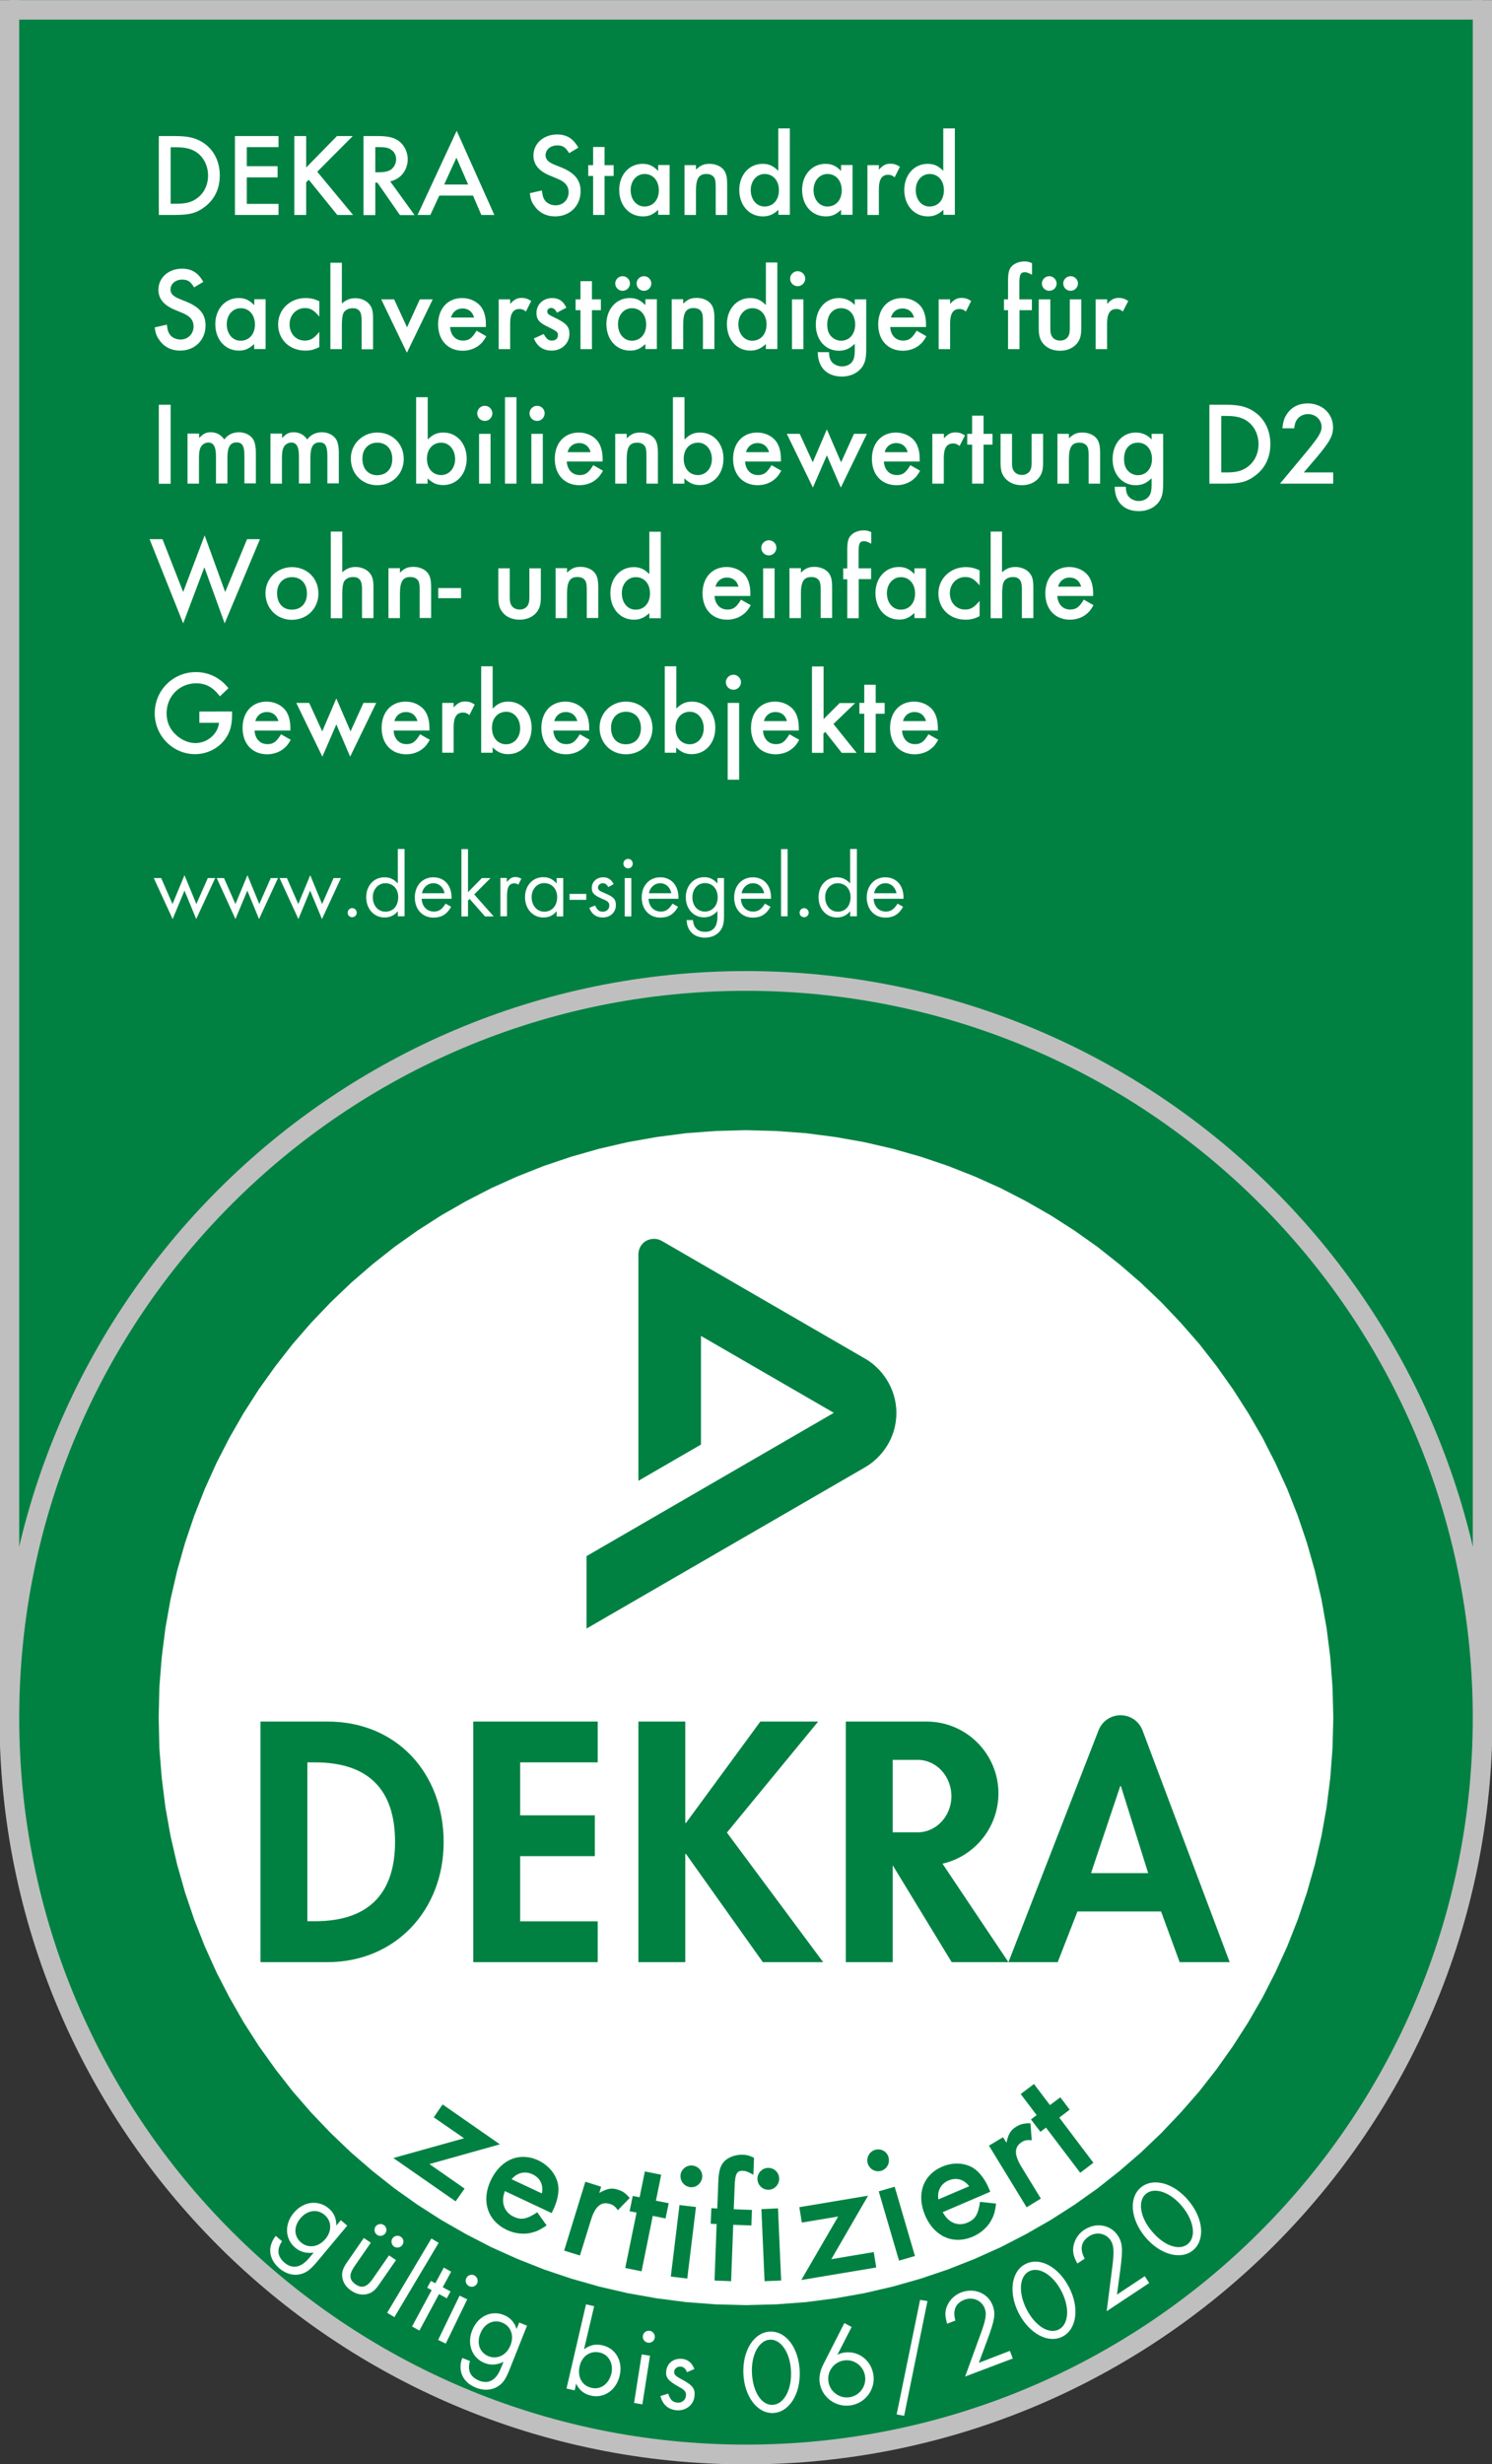
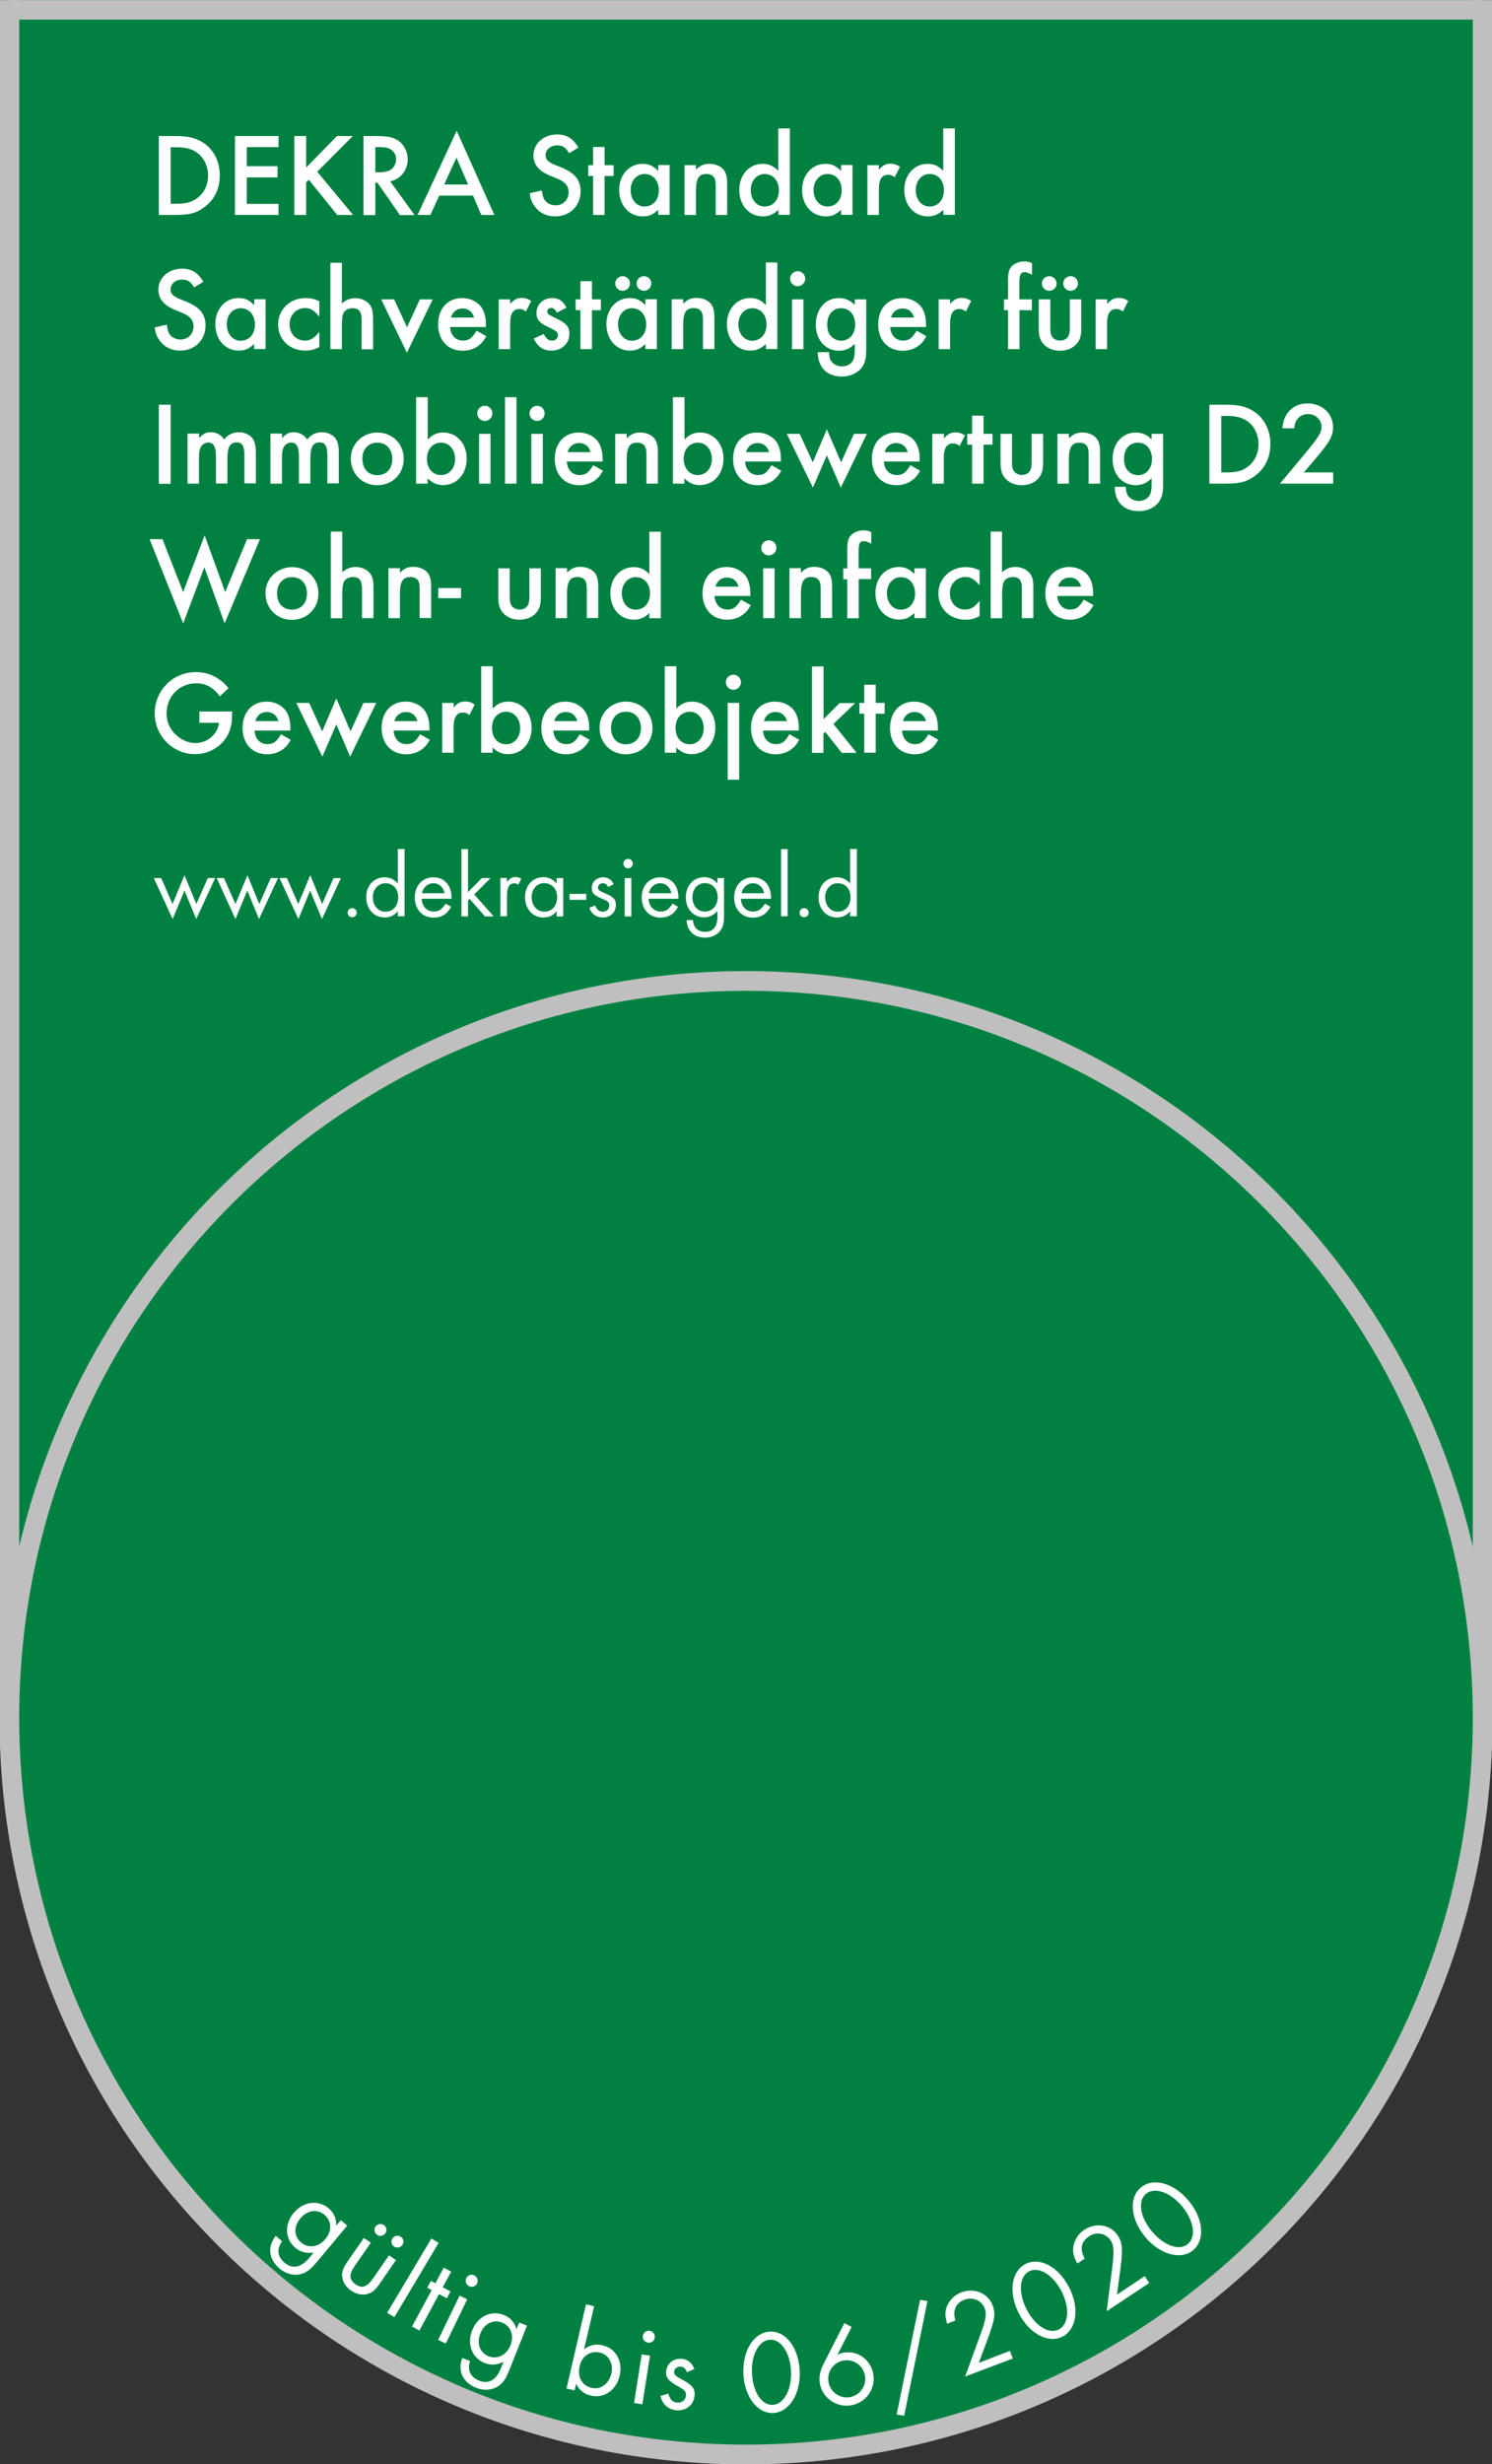
<svg xmlns="http://www.w3.org/2000/svg" xmlns:xlink="http://www.w3.org/1999/xlink" version="1.1" id="Layer_1" x="0px" y="0px" viewBox="0 0 1133 1871" style="enable-background:new 0 0 1133 1871;" xml:space="preserve">
  <rect x="0" y="0" width="1133" height="1871" fill="#333333" stroke="none" />
  <style type="text/css">
	.st0{clip-path:url(#SVGID_2_);fill:#008142;}
	.st1{clip-path:url(#SVGID_4_);fill:none;stroke:#BFBFBF;stroke-width:14.999;stroke-linecap:square;}
	.st2{clip-path:url(#SVGID_4_);fill:#008142;}
	.st3{clip-path:url(#SVGID_6_);fill:#FFFFFF;}
	.st4{clip-path:url(#SVGID_6_);fill-rule:evenodd;clip-rule:evenodd;fill:#008142;}
	.st5{clip-path:url(#SVGID_6_);fill:#008142;}
	.st6{clip-path:url(#SVGID_8_);fill:none;stroke:#BFBFBF;stroke-width:14.999;}
	.st7{clip-path:url(#SVGID_10_);fill-rule:evenodd;clip-rule:evenodd;fill:#FFFFFF;}
	.st8{clip-path:url(#SVGID_10_);fill-rule:evenodd;clip-rule:evenodd;fill:#008142;}
</style>
  <g>
    <defs>
      <rect id="SVGID_1_" y="0.1" width="1133.9" height="1870.8" />
    </defs>
    <clipPath id="SVGID_2_">
      <use xlink:href="#SVGID_1_" style="overflow:visible;" />
    </clipPath>
    <rect x="7.1" y="-4640.9" class="st0" width="1118.8" height="5937.5" />
  </g>
  <g>
    <defs>
      <rect id="SVGID_3_" y="0.1" width="1133.8" height="1870.8" />
    </defs>
    <clipPath id="SVGID_4_">
      <use xlink:href="#SVGID_3_" style="overflow:visible;" />
    </clipPath>
    <rect x="7.1" y="-4640.9" class="st1" width="1118.8" height="5937.5" />
    <path class="st2" d="M566.5,1863.6c309,0,559.4-250.5,559.4-559.4c0-309-250.5-559.4-559.4-559.4c-308.9,0-559.4,250.5-559.4,559.4   C7.1,1613.1,257.5,1863.6,566.5,1863.6" />
    <path class="st1" d="M566.5,1863.6c309,0,559.4-250.5,559.4-559.4c0-309-250.5-559.4-559.4-559.4c-308.9,0-559.4,250.5-559.4,559.4   C7.1,1613.1,257.5,1863.6,566.5,1863.6z" />
  </g>
  <g>
    <defs>
      <polygon id="SVGID_5_" points="566.5,858.1 543.5,858.7 520.9,860.4 498.6,863.3 476.6,867.2 455,872.2 433.9,878.2 413.1,885.2     392.9,893.2 373.1,902.1 353.9,912 335.2,922.7 317.1,934.3 299.6,946.7 282.8,960 266.6,974 251.1,988.8 236.3,1004.3     222.3,1020.4 209.1,1037.3 196.6,1054.8 185,1072.9 174.3,1091.5 164.4,1110.8 155.5,1130.5 147.5,1150.8 140.5,1171.5     134.5,1192.7 129.5,1214.3 125.6,1236.2 122.8,1258.5 121,1281.2 120.5,1304.1 121,1327.1 122.8,1349.7 125.6,1372.1 129.5,1394     134.5,1415.6 140.5,1436.8 147.5,1457.5 155.5,1477.8 164.4,1497.5 174.3,1516.7 185,1535.4 196.6,1553.5 209.1,1571     222.3,1587.9 236.3,1604 251.1,1619.5 266.6,1634.3 282.8,1648.3 299.6,1661.6 317.1,1674 335.2,1685.6 353.9,1696.3     373.1,1706.2 392.9,1715.1 413.1,1723.1 433.9,1730.1 455,1736.1 476.6,1741.1 498.6,1745 520.9,1747.9 543.5,1749.6     566.5,1750.2 589.4,1749.6 612.1,1747.9 634.4,1745 656.4,1741.1 678,1736.1 699.1,1730.1 719.8,1723.1 740.1,1715.1     759.9,1706.2 779.1,1696.3 797.8,1685.6 815.9,1674 833.4,1661.6 850.2,1648.3 866.4,1634.3 881.9,1619.5 896.6,1604     910.7,1587.9 923.9,1571 936.3,1553.5 947.9,1535.4 958.7,1516.7 968.5,1497.5 977.5,1477.8 985.5,1457.5 992.5,1436.8     998.5,1415.6 1003.5,1394 1007.4,1372.1 1010.2,1349.7 1011.9,1327.1 1012.5,1304.1 1011.9,1281.2 1010.2,1258.5 1007.4,1236.2     1003.5,1214.3 998.5,1192.7 992.5,1171.5 985.5,1150.8 977.5,1130.5 968.5,1110.8 958.7,1091.5 947.9,1072.9 936.3,1054.8     923.9,1037.3 910.7,1020.4 896.6,1004.3 881.9,988.8 866.4,974 850.2,960 833.4,946.7 815.9,934.3 797.8,922.7 779.1,912     759.9,902.1 740.1,893.2 719.8,885.2 699.1,878.2 678,872.2 656.4,867.2 634.4,863.3 612.1,860.4 589.4,858.7   " />
    </defs>
    <clipPath id="SVGID_6_">
      <use xlink:href="#SVGID_5_" style="overflow:visible;" />
    </clipPath>
-     <polygon class="st3" points="-221.2,1017.4 853.2,516.4 1354.2,1590.8 279.8,2091.8  " />
    <path class="st4" d="M233.4,1338.1h5.8c40.5,0,60.8,20.6,60.8,60.3c0,36.1-17,60.3-60.8,60.3h-5.8V1338.1z M197.8,1489.8h50.6   c52.1,0,88.5-39.7,88.5-91.1c0-52.1-35.4-91.6-88.2-91.6h-50.9V1489.8z" />
    <polygon class="st5" points="453.9,1338.1 453.9,1307.1 359.4,1307.1 359.4,1489.8 453.9,1489.8 453.9,1458.8 395,1458.8    395,1409.3 451.7,1409.3 451.7,1378.3 395,1378.3 395,1338.1  " />
-     <path class="st4" d="M828.5,1422.2l22.2-66.1h0.5l20.7,66.1H828.5z M765.8,1489.8l68.4-176c2.9-7.4,9.8-11.5,16.7-11.5   c7,0,13.9,4.1,16.7,11.5l66.2,176h-38l-14.1-38.5h-63.5l-15,38.5H765.8z" />
    <polygon class="st5" points="520.9,1384.1 520.4,1384.1 520.4,1307.1 484.8,1307.1 484.8,1489.8 520.4,1489.8 520.4,1407.6    520.9,1407.6 579.3,1489.8 625.1,1489.8 552,1391.4 621.3,1307.1 577.4,1307.1  " />
    <path class="st5" d="M715.7,1415l50.1,74.8h-43.1l-44.8-73.6v73.6h-35.6v-182.7h61.3c30.2,0,54.6,24.5,54.6,54.6   C758.1,1387.7,740,1409.5,715.7,1415 M696.9,1336.2h-19v55h19c14.1,0,25.6-12.3,25.6-27.5C722.4,1348.5,711,1336.2,696.9,1336.2" />
    <path class="st5" d="M502.6,942.2l154.4,89.4c11.9,6.8,23.7,21.7,23.7,41.2c0,19.8-11.9,34.4-23.7,41.2l-211.6,122.5v-55   l187.8-108.8l-100.9-58.4v82.5l-47.5,27.5l0-171.9c0-4.2,2.2-8.2,5.9-10.3C494.1,940.3,498.6,939.9,502.6,942.2" />
  </g>
  <g>
    <defs>
      <rect id="SVGID_7_" y="0.1" width="1133.9" height="141.7" />
    </defs>
    <clipPath id="SVGID_8_">
      <use xlink:href="#SVGID_7_" style="overflow:visible;" />
    </clipPath>
    <line class="st6" x1="1125.9" y1="7.4" x2="7.1" y2="7.4" />
  </g>
  <g>
    <defs>
      <rect id="SVGID_9_" y="0.1" width="1133.9" height="1870.8" />
    </defs>
    <clipPath id="SVGID_10_">
      <use xlink:href="#SVGID_9_" style="overflow:visible;" />
    </clipPath>
    <path class="st7" d="M129.6,154.8v-43h4.1c7.3,0,12.1,1.3,16.1,4.2c5.1,3.8,8.2,10.2,8.2,17.3c0,7-3,13.3-8.2,17.1   c-4.2,3.2-8.8,4.3-16.1,4.3H129.6z M120.6,163.2h12.3c10.8,0,16-1.3,22-5.7c7.9-5.7,12-14.1,12-24.3c0-10.1-4.1-18.7-11.5-24.1   c-5.9-4.2-11.9-5.8-22.3-5.8h-12.5V163.2z" />
    <polygon class="st7" points="211.5,111.7 211.5,103.3 178.4,103.3 178.4,163.2 211.5,163.2 211.5,154.8 187.4,154.8 187.4,134.7    210.8,134.7 210.8,126.2 187.4,126.2 187.4,111.7  " />
    <polygon class="st7" points="232.5,127.2 232.5,103.3 223.5,103.3 223.5,163.2 232.5,163.2 232.5,138.4 234.5,136.5 256.1,163.2    268.1,163.2 240.9,130.4 267.9,103.3 255.9,103.3  " />
    <path class="st7" d="M285,130.7v-19h3.3c4.3,0,6.9,0.6,8.9,2.1c2.3,1.5,3.6,4.2,3.6,7.1c0,3.2-1.5,6-3.8,7.8   c-2.1,1.4-5,2.1-9.1,2.1H285z M296.3,137.7c8-1.7,13.3-8.5,13.3-16.8c0-5.7-2.8-11.1-7.1-14.1c-3.8-2.5-8.1-3.5-15.9-3.5H276v60h9   v-24.6h1.6l17.1,24.6h11.1L296.3,137.7z" />
    <path class="st7" d="M355.5,140.1h-18.2l9.3-20.4L355.5,140.1z M359.2,148.5l6.3,14.7h9.9l-28.6-63.9l-29.7,63.9h9.7l6.8-14.7   H359.2z" />
    <path class="st7" d="M439.2,112.1c-4-7-8.9-10-16.2-10c-10.2,0-17.9,6.9-17.9,15.9c0,6.8,3.9,11.7,12.2,15.2   c8.2,3.4,8.2,3.4,10.3,4.8c2.7,1.9,4.2,4.5,4.2,7.9c0,5.8-4.3,10-9.9,10c-3.7,0-7.2-1.8-8.7-4.7c-0.9-1.5-1.2-3-1.7-6.6l-9.2,2.1   c0.6,4.5,1.4,6.8,3.6,9.7c3.5,5.1,9,7.9,15.7,7.9c11.2,0,19.3-8.1,19.3-19.1c0-8.3-4.3-13.7-14-17.8c-8-3.2-8-3.2-9.7-4.4   c-2-1.3-2.9-3.1-2.9-5.1c0-4.3,3.8-7.5,8.8-7.5c4.2,0,6.3,1.3,9.1,5.9L439.2,112.1z" />
    <polygon class="st7" points="459.1,133.6 466,133.6 466,125.4 459.1,125.4 459.1,111.6 450.4,111.6 450.4,125.4 446.7,125.4    446.7,133.6 450.4,133.6 450.4,163.2 459.1,163.2  " />
    <path class="st7" d="M489.5,132.1c6.4,0,10.8,5.1,10.8,12.4c0,7.3-4.4,12.3-10.9,12.3c-6,0-10.5-5.2-10.5-12.5   C478.9,137.3,483.4,132.1,489.5,132.1z M499.8,125.4v4.4c-3.8-3.9-7-5.4-11.9-5.4c-10.2,0-17.7,8.4-17.7,19.8   c0,11.7,7.5,20.1,18,20.1c4.6,0,7.6-1.3,11.6-5v3.8h8.7v-37.8H499.8z" />
    <path class="st7" d="M519.8,125.4v37.8h8.7V145c0-9.5,2.2-12.9,8-12.9c2.7,0,4.7,1,5.8,2.7c0.9,1.4,1.2,3.3,1.2,7.2v21.2h8.7v-23.3   c0-5.1-0.6-8-2.3-10.5c-2.2-3.1-6.4-5-11.1-5c-4.3,0-6.8,1.1-10.3,4.4v-3.4H519.8z" />
    <path class="st7" d="M580.7,132.1c6.4,0,10.8,5.1,10.8,12.3c0,7.4-4.4,12.4-10.9,12.4c-6,0-10.5-5.2-10.5-12.5   C570.1,137.3,574.6,132.1,580.7,132.1z M591,97.5v32.2c-3.8-3.8-7.1-5.3-11.9-5.3c-10.2,0-17.7,8.4-17.7,19.8   c0,11.7,7.5,20.1,17.9,20.1c4.6,0,8.1-1.5,11.8-5v3.8h8.7V97.5H591z" />
    <path class="st7" d="M628.4,132.1c6.4,0,10.8,5.1,10.8,12.4c0,7.3-4.4,12.3-10.9,12.3c-6,0-10.5-5.2-10.5-12.5   C617.8,137.3,622.3,132.1,628.4,132.1z M638.7,125.4v4.4c-3.8-3.9-7-5.4-11.9-5.4c-10.2,0-17.7,8.4-17.7,19.8   c0,11.7,7.5,20.1,18,20.1c4.6,0,7.6-1.3,11.6-5v3.8h8.7v-37.8H638.7z" />
    <path class="st7" d="M658.7,125.4v37.8h8.7v-19.6c0-7.5,2.3-10.9,7.1-10.9c1.8,0,2.9,0.4,4.9,1.9l4-8c-3-1.8-4.6-2.3-7.3-2.3   c-3.4,0-5.5,1.1-8.7,4.5v-3.4H658.7z" />
    <path class="st7" d="M706,132.1c6.4,0,10.8,5.1,10.8,12.3c0,7.4-4.4,12.4-10.9,12.4c-6.1,0-10.5-5.2-10.5-12.5   C695.4,137.3,699.9,132.1,706,132.1z M716.3,97.5v32.2c-3.8-3.8-7.1-5.3-11.9-5.3c-10.2,0-17.7,8.4-17.7,19.8   c0,11.7,7.5,20.1,17.9,20.1c4.6,0,8-1.5,11.8-5v3.8h8.7V97.5H716.3z" />
    <path class="st7" d="M832,227.3v37.8h8.7v-19.6c0-7.4,2.3-10.9,7.1-10.9c1.8,0,2.9,0.4,4.9,1.9l4.1-8c-3-1.8-4.6-2.3-7.3-2.3   c-3.4,0-5.5,1.1-8.7,4.5v-3.4H832z M813,209.7c-3,0-5.6,2.5-5.6,5.5c0,3.1,2.5,5.6,5.6,5.6c3,0,5.6-2.5,5.6-5.6   C818.6,212.2,816.1,209.7,813,209.7z M796.8,209.7c-3,0-5.6,2.5-5.6,5.5c0,3.1,2.5,5.6,5.6,5.6s5.6-2.5,5.6-5.6   C802.3,212.2,799.8,209.7,796.8,209.7z M797.5,227.3h-8.7v22c0,6,1.1,9.2,4,12.3c3,3.1,7.2,4.7,12.1,4.7c5,0,9.1-1.6,12.2-4.7   c2.9-3.1,4-6.3,4-12.3v-22h-8.7v21.9c0,3-0.3,4.6-1.1,6c-1.2,2.2-3.5,3.4-6.3,3.4c-2.9,0-5.2-1.3-6.3-3.4c-0.8-1.4-1.1-3.1-1.1-6   V227.3z M774.1,235.5h9.5v-8.2h-9.5v-12.5c0-6.3,0.9-8.1,4-8.1c1.6,0,2.4,0.3,5.6,1.9v-8.8c-2.5-1.1-3.9-1.3-5.8-1.3   c-4,0-7.9,1.6-9.9,4c-1.8,2-2.5,5.1-2.5,10.1v14.7h-3.1v8.2h3.1v29.6h8.7V235.5z M712.8,227.3v37.8h8.7v-19.6   c0-7.4,2.3-10.9,7.1-10.9c1.8,0,2.9,0.4,4.9,1.9l4-8c-3-1.8-4.6-2.3-7.3-2.3c-3.4,0-5.5,1.1-8.7,4.5v-3.4H712.8z M676.6,241.1   c1.1-4.3,4.5-6.9,8.7-6.9c4.5,0,7.7,2.5,8.8,6.9H676.6z M703.2,248.3v-2.1c0-5-1.1-9.3-3.1-12.4c-3-4.6-8.7-7.5-14.9-7.5   c-11,0-18.3,8-18.3,20c0,12.1,7.5,20,18.7,20c4.8,0,9.5-1.6,12.8-4.5c2-1.6,3.1-3.1,5.1-6.5l-7.4-4.2c-3.5,5.8-5.9,7.5-10.3,7.5   c-5.6,0-9.4-4-9.8-10.3H703.2z M638.7,234c6.4,0,10.7,5,10.7,12.4c0,7.3-4.4,12.3-10.7,12.3c-2.6,0-5.3-1.1-7.3-3.1   c-2.2-2.2-3.2-5-3.2-9.2C628.2,238.9,632.4,234,638.7,234z M657.8,227.3h-8.7v4.3c-3.1-3.4-7.3-5.3-12-5.3   c-10.3,0-17.6,8.4-17.6,20.2c0,11.5,7.3,19.8,17.5,19.8c4.8,0,8.4-1.6,12.1-5.3v5.2c0,3.8-0.5,6.2-1.7,8.1c-1.5,2.4-4.6,3.9-8,3.9   c-3.6,0-7-1.8-8.5-4.5c-0.9-1.6-1.2-3-1.4-6.3H621c0.1,11.6,7,18.5,18.4,18.5c6.4,0,12-2.7,15.2-7.1c2.5-3.6,3.2-7,3.2-14.5V227.3z    M605.7,205.9c-3,0-5.7,2.6-5.7,5.6c0,3.2,2.5,5.8,5.8,5.8c3,0,5.7-2.6,5.7-5.8C611.4,208.5,608.9,205.9,605.7,205.9z M610.1,227.3   h-8.7v37.8h8.7V227.3z M571.3,234c6.4,0,10.8,5.1,10.8,12.3c0,7.4-4.4,12.4-10.9,12.4c-6,0-10.5-5.2-10.5-12.6   C560.8,239.1,565.3,234,571.3,234z M581.6,199.4v32.2c-3.8-3.8-7.1-5.3-11.9-5.3c-10.2,0-17.7,8.4-17.7,19.8   c0,11.7,7.5,20.1,17.8,20.1c4.6,0,8-1.5,11.8-5v3.8h8.7v-65.7H581.6z M510.1,227.3v37.8h8.7v-18.3c0-9.5,2.1-12.9,8-12.9   c2.7,0,4.7,1,5.8,2.7c0.9,1.4,1.2,3.3,1.2,7.2v21.2h8.7v-23.3c0-5-0.6-8-2.3-10.5c-2.2-3.1-6.4-5-11.1-5c-4.3,0-6.8,1-10.3,4.4   v-3.4H510.1z M489,209.7c-3,0-5.6,2.5-5.6,5.5c0,3.1,2.5,5.6,5.6,5.6c3.1,0,5.6-2.5,5.6-5.6C494.6,212.2,492.1,209.7,489,209.7z    M472.8,209.7c-3,0-5.6,2.5-5.6,5.5c0,3.1,2.5,5.6,5.6,5.6c3,0,5.6-2.5,5.6-5.6C478.4,212.2,475.8,209.7,472.8,209.7z M479.9,234   c6.4,0,10.8,5.1,10.8,12.4c0,7.3-4.4,12.3-10.9,12.3c-6,0-10.5-5.2-10.5-12.5C469.3,239.1,473.8,234,479.9,234z M490.1,227.3v4.4   c-3.8-3.9-7-5.4-11.9-5.4c-10.2,0-17.7,8.4-17.7,19.8c0,11.7,7.5,20.1,18,20.1c4.6,0,7.6-1.3,11.6-5v3.8h8.7v-37.8H490.1z    M449.5,235.5h6.8v-8.2h-6.8v-13.8h-8.7v13.8h-3.7v8.2h3.7v29.6h8.7V235.5z M430.1,233.6c-2.4-5-5.7-7.3-10.8-7.3   c-6.8,0-11.9,4.8-11.9,11.3c0,4.7,1.8,7.1,7.4,9.9c8.3,4.1,8.9,4.5,8.9,7c0,2.5-1.8,4.1-4.6,4.1c-2.6,0-4.1-1.2-6.2-5l-7.5,3.4   c2.6,6.1,7.1,9.2,13.6,9.2c7.6,0,13.4-5.5,13.4-12.7c0-5.6-2.4-8.2-11.7-12.6c-4.1-1.9-5.1-2.7-5.1-4.4c0-1.6,1.3-2.7,2.9-2.7   c1.8,0,3.2,1.1,4.4,3.6L430.1,233.6z M378.7,227.3v37.8h8.7v-19.6c0-7.4,2.3-10.9,7.1-10.9c1.8,0,2.9,0.4,4.9,1.9l4-8   c-3-1.8-4.6-2.3-7.3-2.3c-3.4,0-5.5,1.1-8.7,4.5v-3.4H378.7z M342.5,241.1c1.1-4.3,4.5-6.9,8.7-6.9c4.5,0,7.6,2.5,8.8,6.9H342.5z    M369,248.3v-2.1c0-5-1.1-9.3-3.1-12.4c-3-4.6-8.7-7.5-14.9-7.5c-11,0-18.3,8-18.3,20c0,12.1,7.5,20,18.7,20   c4.8,0,9.4-1.6,12.8-4.5c2-1.6,3.1-3.1,5.1-6.5l-7.4-4.2c-3.5,5.8-5.9,7.5-10.3,7.5c-5.6,0-9.4-4-9.8-10.3H369z M299.3,227.3h-9.8   l19.5,40.5l19.6-40.5h-9.8l-9.7,21.2L299.3,227.3z M250.9,199.4v65.7h8.7v-18.3c0-4.6,0.5-8.1,1.5-9.6c1.3-2,3.8-3.2,6.7-3.2   c4.7,0,6.8,2.6,6.8,8.7v22.5h8.7v-23.3c0-5.2-0.6-8-2.5-10.5c-2.3-3.1-6.5-5-10.9-5c-4.1,0-6.9,1.2-10.3,4v-30.9H250.9z    M242.5,228.8c-3.5-1.8-6.6-2.5-10.6-2.5c-11.6,0-20.7,8.7-20.7,20c0,11.5,8.7,19.9,20.6,19.9c3.9,0,6.8-0.7,10.7-2.7V252   c-4.2,5.1-6.8,6.6-11.1,6.6c-6.6,0-11.5-5.2-11.5-12.4c0-7,5.1-12.3,11.7-12.3c4.2,0,6.8,1.6,10.9,6.5V228.8z M182.8,234   c6.4,0,10.8,5.1,10.8,12.4c0,7.3-4.4,12.3-10.9,12.3c-6.1,0-10.5-5.2-10.5-12.5C172.2,239.1,176.7,234,182.8,234z M193.1,227.3v4.4   c-3.8-3.9-7.1-5.4-11.9-5.4c-10.2,0-17.7,8.4-17.7,19.8c0,11.7,7.5,20.1,17.9,20.1c4.6,0,7.6-1.3,11.6-5v3.8h8.7v-37.8H193.1z    M154.4,214c-4-7-8.9-10-16.2-10c-10.2,0-17.9,6.9-17.9,15.9c0,6.8,3.9,11.7,12.2,15.2c8.2,3.4,8.2,3.4,10.3,4.8   c2.7,1.9,4.2,4.5,4.2,7.9c0,5.8-4.3,10-9.9,10c-3.7,0-7.2-1.8-8.7-4.7c-0.9-1.5-1.2-3-1.7-6.6l-9.2,2.1c0.6,4.5,1.4,6.8,3.6,9.7   c3.5,5.1,9,7.9,15.7,7.9c11.2,0,19.3-8.1,19.3-19.1c0-8.3-4.3-13.7-14-17.8c-8-3.2-8-3.2-9.7-4.4c-2-1.3-2.9-3.1-2.9-5.1   c0-4.3,3.8-7.5,8.8-7.5c4.2,0,6.3,1.3,9.1,5.9L154.4,214z" />
    <rect x="120.6" y="307.3" class="st7" width="9" height="60" />
    <path class="st7" d="M142.4,329.4v37.8h8.7v-19.5c0-3.9,0.4-6.4,1.3-8.1c1-2.1,3.4-3.6,5.8-3.6c3.9,0,5.8,3.2,5.8,10.1v21h8.7   v-19.6c0-8.1,2.1-11.6,7-11.6c4.3,0,5.9,2.8,5.9,10v21.1h8.7v-23.5c0-4-0.6-7.2-1.8-9.5c-1.9-3.5-6.2-5.8-11-5.8   c-4.6,0-8.5,1.8-11.2,5.5c-2.3-3.5-5.9-5.5-10.1-5.5c-3.8,0-5.7,1-9,4.4v-3.4H142.4z" />
    <path class="st7" d="M205.4,329.4v37.8h8.7v-19.5c0-3.9,0.4-6.4,1.3-8.1c1-2.1,3.4-3.6,5.8-3.6c3.9,0,5.8,3.2,5.8,10.1v21h8.7   v-19.6c0-8.1,2.1-11.6,7-11.6c4.3,0,5.9,2.8,5.9,10v21.1h8.7v-23.5c0-4-0.6-7.2-1.8-9.5c-1.9-3.5-6.2-5.8-11-5.8   c-4.6,0-8.5,1.8-11.2,5.5c-2.3-3.5-5.9-5.5-10.1-5.5c-3.8,0-5.7,1-9,4.4v-3.4H205.4z" />
    <path class="st7" d="M286.5,336.1c6.9,0,11.4,4.9,11.4,12.4c0,7.5-4.5,12.3-11.5,12.3c-6.8,0-11.2-4.9-11.2-12.5   C275.1,341,279.8,336.1,286.5,336.1z M286.5,328.4c-11.2,0-20.1,8.7-20.1,19.7c0,11.6,8.6,20.3,20,20.3c11.6,0,20.2-8.6,20.2-20   C306.6,337,298,328.4,286.5,328.4z" />
    <path class="st7" d="M335.1,336.1c6,0,10.5,5.3,10.5,12.5c0,6.9-4.5,12.1-10.6,12.1c-6.4,0-10.8-5-10.8-12.4   C324.2,341.1,328.6,336.1,335.1,336.1z M324.8,301.6H316v65.6h8.7v-4c3.7,3.6,7.1,5.1,11.8,5.1c10.4,0,17.9-8.4,17.9-20.1   c0-11.4-7.5-19.8-17.7-19.8c-4.8,0-8.1,1.5-11.9,5.3V301.6z" />
    <path class="st7" d="M368.1,308.1c-3.1,0-5.7,2.6-5.7,5.7c0,3.2,2.5,5.8,5.8,5.8c3.1,0,5.7-2.6,5.7-5.8   C373.8,310.6,371.3,308.1,368.1,308.1z M372.5,329.4h-8.7v37.8h8.7V329.4z" />
    <rect x="383.5" y="301.6" class="st7" width="8.7" height="65.6" />
    <path class="st7" d="M407.8,308.1c-3,0-5.7,2.6-5.7,5.7c0,3.2,2.5,5.8,5.8,5.8c3.1,0,5.7-2.6,5.7-5.8   C413.6,310.6,411,308.1,407.8,308.1z M412.2,329.4h-8.7v37.8h8.7V329.4z" />
    <path class="st7" d="M431,343.3c1.1-4.3,4.5-6.9,8.7-6.9c4.5,0,7.6,2.5,8.8,6.9H431z M457.6,350.4v-2.1c0-5-1.1-9.3-3.1-12.4   c-3-4.6-8.7-7.5-14.9-7.5c-11,0-18.3,8-18.3,20c0,12.1,7.5,20,18.7,20c4.8,0,9.5-1.6,12.8-4.5c2-1.6,3.1-3.1,5.1-6.5l-7.4-4.2   c-3.5,5.8-5.9,7.5-10.3,7.5c-5.6,0-9.4-4-9.8-10.3H457.6z" />
    <path class="st7" d="M467.2,329.4v37.8h8.7V349c0-9.5,2.1-12.9,8-12.9c2.7,0,4.7,1,5.8,2.7c0.9,1.4,1.2,3.3,1.2,7.2v21.2h8.7v-23.3   c0-5.1-0.6-8-2.3-10.5c-2.2-3.1-6.4-5-11.1-5c-4.3,0-6.8,1.1-10.3,4.4v-3.4H467.2z" />
    <path class="st7" d="M530.1,336.1c6,0,10.5,5.3,10.5,12.5c0,6.9-4.5,12.1-10.6,12.1c-6.4,0-10.8-5-10.8-12.4   C519.2,341.1,523.6,336.1,530.1,336.1z M519.7,301.6H511v65.6h8.7v-4c3.7,3.6,7.1,5.1,11.8,5.1c10.4,0,17.9-8.4,17.9-20.1   c0-11.4-7.5-19.8-17.7-19.8c-4.8,0-8.1,1.5-11.9,5.3V301.6z" />
    <path class="st7" d="M566.5,343.3c1.1-4.3,4.5-6.9,8.7-6.9c4.5,0,7.6,2.5,8.8,6.9H566.5z M593,350.4v-2.1c0-5-1.1-9.3-3.1-12.4   c-3-4.6-8.7-7.5-14.9-7.5c-11,0-18.3,8-18.3,20c0,12.1,7.5,20,18.7,20c4.8,0,9.5-1.6,12.8-4.5c2-1.6,3.1-3.1,5.1-6.5l-7.4-4.2   c-3.5,5.8-5.9,7.5-10.3,7.5c-5.6,0-9.4-4-9.8-10.3H593z" />
    <polygon class="st7" points="607.3,329.4 597.5,329.4 617.3,370.2 627.9,345.7 638.5,370.2 658.3,329.4 648.5,329.4 638.7,351    627.9,326 617.2,351  " />
    <path class="st7" d="M671.8,343.3c1.1-4.3,4.5-6.9,8.7-6.9c4.5,0,7.6,2.5,8.8,6.9H671.8z M698.4,350.4v-2.1c0-5-1.1-9.3-3.1-12.4   c-3-4.6-8.7-7.5-14.9-7.5c-11,0-18.3,8-18.3,20c0,12.1,7.5,20,18.7,20c4.8,0,9.5-1.6,12.8-4.5c2-1.6,3.2-3.1,5.1-6.5l-7.4-4.2   c-3.5,5.8-5.8,7.5-10.3,7.5c-5.6,0-9.4-4-9.8-10.3H698.4z" />
    <path class="st7" d="M708,329.4v37.8h8.7v-19.6c0-7.5,2.3-10.9,7.1-10.9c1.8,0,2.9,0.4,4.9,1.9l4.1-8c-3-1.8-4.6-2.3-7.3-2.3   c-3.4,0-5.5,1.1-8.7,4.5v-3.4H708z" />
    <polygon class="st7" points="746.9,337.6 753.7,337.6 753.7,329.4 746.9,329.4 746.9,315.6 738.2,315.6 738.2,329.4 734.5,329.4    734.5,337.6 738.2,337.6 738.2,367.2 746.9,367.2  " />
    <path class="st7" d="M768.5,329.4h-8.7v22c0,5.9,1.1,9.2,4,12.3c3.1,3.1,7.2,4.7,12.1,4.7c5,0,9.1-1.6,12.2-4.7   c2.9-3.1,4-6.3,4-12.3v-22h-8.7v21.8c0,3-0.3,4.6-1.1,6c-1.2,2.2-3.5,3.4-6.3,3.4c-2.9,0-5.2-1.3-6.4-3.4c-0.8-1.4-1.1-3.1-1.1-6   V329.4z" />
    <path class="st7" d="M803,329.4v37.8h8.7V349c0-9.5,2.2-12.9,8-12.9c2.7,0,4.7,1,5.8,2.7c0.9,1.4,1.2,3.3,1.2,7.2v21.2h8.7v-23.3   c0-5.1-0.6-8-2.3-10.5c-2.2-3.1-6.4-5-11.1-5c-4.3,0-6.8,1.1-10.3,4.4v-3.4H803z" />
    <path class="st7" d="M864.1,336.1c6.3,0,10.7,5,10.7,12.4c0,7.3-4.4,12.3-10.7,12.3c-2.6,0-5.4-1.1-7.3-3.1c-2.2-2.2-3.2-5-3.2-9.2   C853.5,341,857.7,336.1,864.1,336.1z M883.2,329.4h-8.7v4.3c-3.1-3.5-7.3-5.3-12-5.3c-10.3,0-17.6,8.4-17.6,20.2   c0,11.6,7.3,19.8,17.5,19.8c4.8,0,8.4-1.6,12.1-5.3v5.2c0,3.8-0.5,6.2-1.7,8.1c-1.6,2.4-4.6,4-8,4c-3.5,0-7-1.8-8.5-4.5   c-0.9-1.6-1.2-3-1.4-6.3h-8.4c0.1,11.6,7,18.5,18.4,18.5c6.4,0,12-2.7,15.2-7.1c2.5-3.7,3.2-7.1,3.2-14.5V329.4z" />
    <path class="st7" d="M927.4,358.8v-43h4.1c7.3,0,12.1,1.3,16,4.2c5.2,3.8,8.2,10.2,8.2,17.3c0,7-3,13.3-8.2,17.1   c-4.2,3.2-8.8,4.3-16,4.3H927.4z M918.4,367.2h12.3c10.8,0,16-1.3,22-5.7c7.9-5.7,12-14.1,12-24.3c0-10.1-4.1-18.7-11.5-24.1   c-5.9-4.2-11.9-5.8-22.3-5.8h-12.5V367.2z" />
    <path class="st7" d="M990,358.8l9.4-11c10.4-12.3,12.9-16.9,12.9-23.4c0-10.3-8.3-18.1-19.3-18.1c-6.8,0-12.2,2.8-15.7,8   c-2.1,3.1-2.9,5.8-3.5,10.9h9c0.4-3.3,0.9-4.9,2.1-6.6c1.8-2.6,4.9-4.2,8.4-4.2c5.8,0,10.3,4.3,10.3,9.9c0,3.8-2.3,7.5-10.6,17.7   L972,367.2h40.4v-8.5H990z" />
    <polygon class="st7" points="123.4,409.4 113.6,409.4 139.1,473.3 155.2,430.7 170.6,473.3 197.4,409.4 187.6,409.4 171,449.5    155.4,406.5 139.1,449.5  " />
    <path class="st7" d="M221.7,438.2c6.9,0,11.4,4.9,11.4,12.4c0,7.5-4.5,12.3-11.5,12.3c-6.8,0-11.2-4.9-11.2-12.5   C210.4,443.1,215,438.2,221.7,438.2z M221.7,430.6c-11.2,0-20.1,8.7-20.1,19.7c0,11.6,8.6,20.3,20,20.3c11.6,0,20.2-8.6,20.2-20   C241.8,439.1,233.2,430.6,221.7,430.6z" />
    <path class="st7" d="M251.2,403.7v65.7h8.7V451c0-4.6,0.5-8.1,1.5-9.7c1.3-2,3.8-3.2,6.7-3.2c4.7,0,6.8,2.6,6.8,8.7v22.5h8.7v-23.3   c0-5.2-0.6-8-2.5-10.5c-2.3-3.1-6.5-5-10.9-5c-4.1,0-6.9,1.1-10.3,4v-30.9H251.2z" />
    <path class="st7" d="M295,431.5v37.8h8.7v-18.3c0-9.5,2.2-12.9,8-12.9c2.7,0,4.7,1,5.8,2.7c0.9,1.4,1.2,3.3,1.2,7.2v21.2h8.7v-23.3   c0-5.1-0.6-8-2.3-10.5c-2.2-3.1-6.4-5-11.1-5c-4.3,0-6.8,1-10.3,4.4v-3.4H295z" />
    <rect x="332.8" y="446.5" class="st7" width="17.3" height="7.7" />
    <path class="st7" d="M387.1,431.5h-8.7v22c0,5.9,1.1,9.2,4,12.3c3,3.1,7.2,4.7,12.1,4.7c5,0,9.1-1.6,12.2-4.7c2.9-3.1,4-6.4,4-12.3   v-22h-8.7v21.8c0,3-0.3,4.6-1.1,6.1c-1.2,2.2-3.5,3.4-6.3,3.4c-2.9,0-5.2-1.3-6.4-3.4c-0.8-1.5-1.1-3.1-1.1-6.1V431.5z" />
    <path class="st7" d="M421.9,431.5v37.8h8.7v-18.3c0-9.5,2.1-12.9,8-12.9c2.7,0,4.7,1,5.8,2.7c0.9,1.4,1.2,3.3,1.2,7.2v21.2h8.7   v-23.3c0-5.1-0.6-8-2.3-10.5c-2.2-3.1-6.4-5-11.1-5c-4.3,0-6.8,1-10.3,4.4v-3.4H421.9z" />
    <path class="st7" d="M482.8,438.2c6.4,0,10.8,5,10.8,12.3c0,7.4-4.4,12.4-10.9,12.4c-6.1,0-10.5-5.2-10.5-12.6   C472.2,443.4,476.7,438.2,482.8,438.2z M493.1,403.7v32.2c-3.8-3.8-7.1-5.3-11.9-5.3c-10.2,0-17.7,8.4-17.7,19.8   c0,11.7,7.5,20.1,17.8,20.1c4.6,0,8.1-1.5,11.8-5v3.9h8.7v-65.7H493.1z" />
    <path class="st7" d="M543.3,445.4c1.1-4.3,4.5-6.9,8.7-6.9c4.5,0,7.7,2.5,8.8,6.9H543.3z M569.8,452.5v-2.1c0-5-1.1-9.3-3.1-12.4   c-3-4.6-8.7-7.5-14.9-7.5c-11,0-18.3,8-18.3,20c0,12.1,7.5,20,18.7,20c4.8,0,9.4-1.6,12.8-4.5c2-1.6,3.2-3.1,5.1-6.5l-7.4-4.2   c-3.5,5.8-5.8,7.5-10.3,7.5c-5.6,0-9.4-4-9.8-10.3H569.8z" />
    <path class="st7" d="M583.8,410.2c-3,0-5.7,2.6-5.7,5.7c0,3.2,2.5,5.8,5.8,5.8c3,0,5.7-2.6,5.7-5.8   C589.6,412.7,587,410.2,583.8,410.2z M588.2,431.5h-8.7v37.8h8.7V431.5z" />
    <path class="st7" d="M599.5,431.5v37.8h8.7v-18.3c0-9.5,2.2-12.9,8-12.9c2.7,0,4.7,1,5.8,2.7c0.9,1.4,1.2,3.3,1.2,7.2v21.2h8.7   v-23.3c0-5.1-0.6-8-2.3-10.5c-2.2-3.1-6.4-5-11.1-5c-4.3,0-6.8,1-10.3,4.4v-3.4H599.5z" />
    <path class="st7" d="M652,439.7h9.5v-8.2H652V419c0-6.3,0.9-8.1,4-8.1c1.6,0,2.4,0.3,5.6,1.9v-8.8c-2.5-1.1-3.9-1.3-5.8-1.3   c-4,0-7.9,1.6-9.9,4.1c-1.8,2-2.5,5.1-2.5,10.1v14.7h-3.1v8.2h3.1v29.6h8.7V439.7z" />
    <path class="st7" d="M684.1,438.2c6.4,0,10.8,5.1,10.8,12.4c0,7.3-4.4,12.3-10.9,12.3c-6,0-10.5-5.2-10.5-12.5   C673.5,443.4,678.1,438.2,684.1,438.2z M694.4,431.5v4.4c-3.8-3.9-7-5.4-11.9-5.4c-10.2,0-17.7,8.4-17.7,19.8   c0,11.7,7.5,20.1,18,20.1c4.6,0,7.6-1.3,11.6-5v3.9h8.7v-37.8H694.4z" />
    <path class="st7" d="M743.9,433.1c-3.5-1.8-6.7-2.5-10.6-2.5c-11.6,0-20.7,8.7-20.7,20c0,11.5,8.7,19.9,20.6,19.9   c4,0,6.8-0.7,10.7-2.7v-11.6c-4.2,5.1-6.8,6.6-11.1,6.6c-6.6,0-11.5-5.2-11.5-12.4c0-7,5.1-12.3,11.7-12.3c4.2,0,6.8,1.5,10.9,6.4   V433.1z" />
    <path class="st7" d="M752.3,403.7v65.7h8.7V451c0-4.6,0.5-8.1,1.5-9.7c1.3-2,3.8-3.2,6.7-3.2c4.7,0,6.8,2.6,6.8,8.7v22.5h8.7v-23.3   c0-5.2-0.6-8-2.5-10.5c-2.3-3.1-6.5-5-11-5c-4.1,0-6.9,1.1-10.3,4v-30.9H752.3z" />
    <path class="st7" d="M803.5,445.4c1.1-4.3,4.5-6.9,8.7-6.9c4.5,0,7.6,2.5,8.8,6.9H803.5z M830.1,452.5v-2.1c0-5-1.1-9.3-3.1-12.4   c-3-4.6-8.7-7.5-14.9-7.5c-11,0-18.3,8-18.3,20c0,12.1,7.5,20,18.7,20c4.8,0,9.5-1.6,12.8-4.5c2-1.6,3.1-3.1,5.1-6.5l-7.4-4.2   c-3.5,5.8-5.9,7.5-10.3,7.5c-5.6,0-9.4-4-9.8-10.3H830.1z" />
    <path class="st7" d="M685.7,547.5c1.1-4.3,4.5-6.9,8.7-6.9c4.5,0,7.6,2.5,8.8,6.9H685.7z M712.2,554.7v-2.1c0-5-1.1-9.3-3.1-12.4   c-3-4.6-8.7-7.5-14.9-7.5c-11,0-18.3,8-18.3,20c0,12.1,7.5,20,18.7,20c4.8,0,9.5-1.6,12.8-4.5c2-1.6,3.1-3.1,5.1-6.5l-7.4-4.2   c-3.5,5.8-5.9,7.5-10.3,7.5c-5.6,0-9.4-4-9.8-10.3H712.2z M665,541.9h6.8v-8.2H665v-13.8h-8.7v13.8h-3.7v8.2h3.7v29.6h8.7V541.9z    M625.3,506h-8.7v65.6h8.7v-14.6l1.4-1.3l12.5,15.9h11.3l-17.6-21.9l16.5-15.9h-11.8l-12.2,12.2V506z M580.1,547.5   c1.1-4.3,4.5-6.9,8.7-6.9c4.5,0,7.7,2.5,8.8,6.9H580.1z M606.6,554.7v-2.1c0-5-1.1-9.3-3.1-12.4c-3-4.6-8.7-7.5-14.9-7.5   c-11,0-18.3,8-18.3,20c0,12.1,7.5,20,18.7,20c4.8,0,9.5-1.6,12.8-4.5c2-1.6,3.2-3.1,5.1-6.5l-7.4-4.2c-3.5,5.8-5.8,7.5-10.3,7.5   c-5.6,0-9.4-4-9.8-10.3H606.6z M556.9,512.3c-3,0-5.7,2.6-5.7,5.6c0,3.2,2.5,5.8,5.8,5.8c3.1,0,5.7-2.6,5.7-5.8   C562.6,514.9,560.1,512.3,556.9,512.3z M561.3,533.7h-8.7V592h8.7V533.7z M523.9,540.4c6,0,10.5,5.3,10.5,12.6   c0,6.9-4.5,12.1-10.6,12.1c-6.4,0-10.8-5-10.8-12.4C513,545.4,517.4,540.4,523.9,540.4z M513.5,505.9h-8.7v65.6h8.7v-4   c3.7,3.6,7.1,5.1,11.8,5.1c10.4,0,17.9-8.4,17.9-20.1c0-11.4-7.5-19.8-17.7-19.8c-4.8,0-8.1,1.5-11.9,5.3V505.9z M475.3,540.4   c6.9,0,11.4,4.9,11.4,12.4c0,7.5-4.5,12.3-11.5,12.3c-6.8,0-11.2-4.9-11.2-12.5C464,545.3,468.6,540.4,475.3,540.4z M475.3,532.7   c-11.2,0-20,8.7-20,19.7c0,11.6,8.5,20.3,20,20.3c11.6,0,20.2-8.6,20.2-20C495.4,541.3,486.8,532.7,475.3,532.7z M420.9,547.5   c1.1-4.3,4.5-6.9,8.7-6.9c4.5,0,7.6,2.5,8.8,6.9H420.9z M447.4,554.7v-2.1c0-5-1.1-9.3-3.1-12.4c-3-4.6-8.7-7.5-14.9-7.5   c-11,0-18.3,8-18.3,20c0,12.1,7.5,20,18.7,20c4.8,0,9.4-1.6,12.8-4.5c2-1.6,3.1-3.1,5.1-6.5l-7.4-4.2c-3.5,5.8-5.9,7.5-10.3,7.5   c-5.6,0-9.4-4-9.8-10.3H447.4z M384.5,540.4c6,0,10.5,5.3,10.5,12.6c0,6.9-4.5,12.1-10.6,12.1c-6.4,0-10.8-5-10.8-12.4   C373.5,545.4,378,540.4,384.5,540.4z M374.1,505.9h-8.7v65.6h8.7v-4c3.7,3.6,7.1,5.1,11.8,5.1c10.3,0,17.8-8.4,17.8-20.1   c0-11.4-7.5-19.8-17.7-19.8c-4.8,0-8.1,1.5-11.9,5.3V505.9z M335.8,533.7v37.8h8.7v-19.6c0-7.4,2.3-10.9,7.1-10.9   c1.8,0,2.9,0.4,4.9,1.9l4-8c-3-1.8-4.6-2.3-7.3-2.3c-3.4,0-5.5,1.1-8.7,4.5v-3.4H335.8z M299.5,547.5c1.1-4.3,4.5-6.9,8.7-6.9   c4.5,0,7.6,2.5,8.8,6.9H299.5z M326.1,554.7v-2.1c0-5-1.1-9.3-3.1-12.4c-3-4.6-8.7-7.5-14.9-7.5c-11,0-18.3,8-18.3,20   c0,12.1,7.5,20,18.7,20c4.8,0,9.5-1.6,12.8-4.5c2-1.6,3.1-3.1,5.1-6.5l-7.4-4.2c-3.5,5.8-5.9,7.5-10.3,7.5c-5.6,0-9.4-4-9.8-10.3   H326.1z M234.8,533.7H225l19.8,40.8l10.6-24.5l10.5,24.5l19.8-40.8H276l-9.8,21.6l-10.8-25l-10.7,25L234.8,533.7z M193.9,547.5   c1.1-4.3,4.5-6.9,8.7-6.9c4.5,0,7.6,2.5,8.8,6.9H193.9z M220.5,554.7v-2.1c0-5-1.1-9.3-3.1-12.4c-3-4.6-8.7-7.5-14.9-7.5   c-11,0-18.3,8-18.3,20c0,12.1,7.5,20,18.7,20c4.8,0,9.4-1.6,12.8-4.5c2-1.6,3.1-3.1,5.1-6.5l-7.4-4.2c-3.5,5.8-5.9,7.5-10.3,7.5   c-5.6,0-9.4-4-9.8-10.3H220.5z M151.4,540.3v8.5h14.9c-0.8,8.5-8.9,15.4-17.9,15.4c-5,0-10.4-2.2-14.6-6.1   c-4.8-4.3-7.3-9.9-7.3-16.5c0-12.9,9.8-22.8,22.5-22.8c7.3,0,12.9,3.1,18,9.9l6.5-6.2c-2.8-3.3-4.4-4.8-6.7-6.4   c-5.1-3.8-11.4-5.8-18-5.8c-17.4,0-31.3,13.8-31.3,31.3c0,17.1,13.8,31,30.6,31c9,0,17.5-4.2,22.8-11.3c3.7-5.1,5.3-10.5,5.3-18.3   v-2.8H151.4z" />
    <polygon class="st7" points="122.4,666.7 116.8,666.7 131.1,697.8 140.1,676.2 149,697.8 163.4,666.7 157.8,666.7 149.1,686.4    140.1,664.5 131,686.4  " />
    <polygon class="st7" points="170.1,666.7 164.6,666.7 178.8,697.8 187.8,676.2 196.7,697.8 211.1,666.7 205.6,666.7 196.9,686.4    187.9,664.5 178.8,686.4  " />
    <polygon class="st7" points="217.9,666.7 212.3,666.7 226.6,697.8 235.5,676.2 244.5,697.8 258.9,666.7 253.3,666.7 244.6,686.4    235.6,664.5 226.5,686.4  " />
    <path class="st7" d="M267.4,689.5c-1.9,0-3.4,1.6-3.4,3.5c0,1.9,1.5,3.4,3.4,3.4c1.9,0,3.5-1.5,3.5-3.4   C270.9,691.1,269.4,689.5,267.4,689.5z" />
    <path class="st7" d="M292.6,670.6c5.8,0,9.8,4.2,9.8,10.5c0,6.7-3.8,11.1-9.7,11.1c-5.6,0-9.6-4.6-9.6-11.1   C283.1,675.2,287.3,670.6,292.6,670.6z M302.1,644.7v26.1c-2.9-3.2-6-4.7-10.1-4.7c-8.1,0-13.9,6.3-13.9,15.1   c0,8.9,5.9,15.4,13.9,15.4c4.2,0,7.7-1.7,10.1-4.8v3.9h5.1v-51.1H302.1z" />
    <path class="st7" d="M320.5,678.2c0.7-4.4,4.3-7.6,8.6-7.6c4.3,0,7.6,3,8.5,7.6H320.5z M342.9,682.4v-1c0-9.2-5.5-15.3-13.8-15.3   c-8.3,0-14.1,6.3-14.1,15.3c0,9.1,5.8,15.3,14.2,15.3c6,0,10.2-2.5,13.4-8.2l-4.2-2.4c-2.8,4.4-5.1,6-8.9,6c-5.3,0-9-3.8-9.3-9.7   H342.9z" />
    <polygon class="st7" points="355.4,644.7 350.4,644.7 350.4,695.8 355.4,695.8 355.4,683.8 356.6,682.5 368.3,695.8 374.9,695.8    360.1,679.1 372.5,666.7 365.9,666.7 355.4,677.4  " />
    <path class="st7" d="M380,666.7v29h5v-15.3c0-6.8,1.6-9.7,5.7-9.7c1,0,1.7,0.2,2.9,1l2.3-4.5c-1.8-1-2.8-1.3-4.4-1.3   c-2.7,0-4,0.8-6.6,3.8v-3.1H380z" />
    <path class="st7" d="M413.2,670.5c5.8,0,9.9,4.4,9.9,10.6c0,6.6-3.9,11.1-9.8,11.1c-5.5,0-9.6-4.7-9.6-11.1   C403.7,675.1,407.8,670.5,413.2,670.5z M422.7,666.7v4.1c-2.9-3.3-6-4.8-10.1-4.8c-8.1,0-13.9,6.3-13.9,15.2   c0,8.9,5.9,15.4,13.9,15.4c4.2,0,7.3-1.4,10.1-4.8v4h5v-29.1H422.7z" />
    <rect x="432.5" y="678.7" class="st7" width="12.7" height="4.5" />
    <path class="st7" d="M466,671.3c-1.7-3.5-4.4-5.2-7.8-5.2c-5.2,0-8.8,3.4-8.8,8.1c0,3.9,1.7,5.6,8.5,8.5c3.8,1.5,4.8,2.6,4.8,4.9   c0,2.6-2.1,4.6-4.8,4.6c-2.9,0-4.3-1.1-6-4.7l-4.4,1.8c1.9,4.9,5.3,7.3,10.3,7.3c5.7,0,9.9-4,9.9-9.4c0-4.4-1.7-6.3-8.8-9.2   c-3.9-1.6-4.8-2.5-4.8-4.2c0-1.8,1.7-3.2,3.7-3.2c1.7,0,3,0.9,4.1,2.9L466,671.3z" />
    <path class="st7" d="M477,652.1c-2,0-3.6,1.6-3.6,3.6c0,2,1.6,3.6,3.6,3.6c2,0,3.5-1.6,3.5-3.6C480.5,653.7,478.9,652.1,477,652.1z    M479.4,666.7h-5v29.1h5V666.7z" />
    <path class="st7" d="M492.8,678.2c0.7-4.4,4.3-7.6,8.5-7.6c4.3,0,7.6,3,8.5,7.6H492.8z M515.2,682.4v-1c0-9.2-5.5-15.3-13.8-15.3   c-8.3,0-14.1,6.3-14.1,15.3c0,9.1,5.8,15.3,14.2,15.3c6,0,10.2-2.5,13.4-8.2l-4.2-2.4c-2.8,4.4-5.1,6-8.9,6c-5.3,0-9-3.8-9.3-9.7   H515.2z" />
    <path class="st7" d="M535.3,670.5c5.7,0,9.7,4.4,9.7,10.8c0,6.3-4.1,10.8-9.7,10.8c-5.6,0-9.5-4.4-9.5-10.8   C525.8,675,529.8,670.5,535.3,670.5z M549.8,666.7h-5v4.1c-2.8-3.2-6-4.8-10-4.8c-8.1,0-14,6.4-14,15.3c0,8.8,5.8,15.2,13.8,15.2   c3.9,0,7.4-1.6,10.2-4.8v4.2c0,7.6-3.2,11.6-9.3,11.6c-5.6,0-8.8-3.1-9.3-8.9h-4.8c0.3,8.3,5.7,13.3,14,13.3c4.9,0,9-1.9,11.6-5.3   c2.1-2.9,2.8-5.8,2.8-11.5V666.7z" />
    <path class="st7" d="M563.2,678.2c0.7-4.4,4.3-7.6,8.6-7.6c4.3,0,7.6,3,8.5,7.6H563.2z M585.5,682.4v-1c0-9.2-5.5-15.3-13.8-15.3   c-8.3,0-14.2,6.3-14.2,15.3c0,9.1,5.8,15.3,14.2,15.3c6,0,10.2-2.5,13.4-8.2l-4.2-2.4c-2.8,4.4-5.1,6-9,6c-5.3,0-9-3.8-9.3-9.7   H585.5z" />
    <rect x="593.1" y="644.7" class="st7" width="5" height="51" />
    <path class="st7" d="M610.6,689.5c-1.9,0-3.4,1.6-3.4,3.5c0,1.9,1.5,3.4,3.4,3.4c1.9,0,3.5-1.5,3.5-3.4   C614.1,691.1,612.5,689.5,610.6,689.5z" />
    <path class="st7" d="M636.1,670.6c5.8,0,9.8,4.2,9.8,10.5c0,6.7-3.8,11.1-9.7,11.1c-5.5,0-9.6-4.6-9.6-11.1   C626.6,675.2,630.8,670.6,636.1,670.6z M645.6,644.7v26.1c-2.9-3.2-6-4.7-10.1-4.7c-8.1,0-13.9,6.3-13.9,15.1   c0,8.9,5.8,15.4,13.9,15.4c4.2,0,7.7-1.7,10.1-4.8v3.9h5.1v-51.1H645.6z" />
-     <path class="st7" d="M663.8,678.2c0.7-4.4,4.3-7.6,8.5-7.6c4.3,0,7.6,3,8.5,7.6H663.8z M686.1,682.4v-1c0-9.2-5.5-15.3-13.8-15.3   c-8.3,0-14.1,6.3-14.1,15.3c0,9.1,5.8,15.3,14.2,15.3c6,0,10.2-2.5,13.4-8.2l-4.2-2.4c-2.8,4.4-5.1,6-8.9,6c-5.3,0-9-3.8-9.3-9.7   H686.1z" />
    <path class="st7" d="M246.4,1681.6c5.6,4.7,5.8,12.4,0.6,18.5c-5.2,6.1-12.9,7.2-18.4,2.5c-5.5-4.7-5.7-12.2-0.4-18.4   C233.3,1678.1,240.9,1677,246.4,1681.6z M263.7,1689.8l-4.9-4.1l-3.4,4.1c0-5.6-1.8-9.7-5.8-13.1c-8-6.7-19.2-5.3-26.5,3.4   c-7.2,8.5-6.8,19.8,1,26.4c3.8,3.3,8.6,4.6,14.1,3.8l-3.5,4.2c-6.2,7.3-12.6,8.5-18.6,3.5c-5.5-4.7-6.1-10.3-1.9-16.3l-4.8-4.1   c-6.5,8.3-5.4,17.8,2.9,24.8c4.8,4,10.5,5.6,15.8,4.3c4.4-1.1,7.4-3.3,12.2-8.9L263.7,1689.8z" />
    <path class="st7" d="M304.4,1698.3c-2.1-1.4-4.8-0.9-6.3,1.1c-1.4,2-0.9,4.9,1.1,6.3c2,1.4,4.8,0.9,6.3-1.1   C307,1702.5,306.5,1699.7,304.4,1698.3z M291.5,1689.4c-2.1-1.4-4.8-0.9-6.3,1.1c-1.4,2-0.9,4.9,1.1,6.3c2,1.4,4.8,0.9,6.3-1.1   C294.1,1693.6,293.6,1690.8,291.5,1689.4z M281.6,1702.8l-5.3-3.6l-12.8,18.5c-3.1,4.5-4.1,7.5-3.6,11.2c0.5,4,2.9,7.7,6.8,10.3   c3.8,2.6,8,3.6,12,2.6c3.7-0.9,6.1-2.8,9.2-7.3l12.8-18.5l-5.3-3.6l-12.4,17.9c-4.3,6.2-8.2,7.4-13,4.1c-4.9-3.4-5.1-7.5-0.8-13.7   L281.6,1702.8z" />
    <polygon class="st7" points="333.1,1702.9 327.6,1699.6 294,1756 299.5,1759.3  " />
    <polygon class="st7" points="333.4,1741.8 339.3,1745 342.1,1739.8 336.2,1736.6 342.6,1724.8 337,1721.7 330.6,1733.6    327.2,1731.8 324.4,1737 327.8,1738.8 312.9,1766.4 318.5,1769.5  " />
    <path class="st7" d="M360.2,1727.6c-2.3-1.1-5-0.2-6.1,2.1c-1.1,2.3-0.1,5,2.1,6.1c2.3,1.1,5,0.2,6.1-2.1   C363.4,1731.5,362.4,1728.8,360.2,1727.6z M354.8,1745.8l-5.8-2.8l-16.3,33.6l5.8,2.8L354.8,1745.8z" />
    <path class="st7" d="M381.2,1763.4c6.8,2.7,9.4,9.9,6.4,17.4c-3,7.4-10,10.8-16.6,8.2c-6.7-2.7-9.3-9.8-6.2-17.3   C367.7,1764.2,374.6,1760.8,381.2,1763.4z M400.2,1765.8l-5.9-2.4l-2,4.9c-1.8-5.3-4.8-8.6-9.6-10.6c-9.7-3.9-19.9,1-24.1,11.6   c-4.2,10.4-0.2,21,9.3,24.8c4.7,1.9,9.6,1.6,14.5-0.9l-2.1,5.1c-3.6,8.9-9.3,12.1-16.5,9.2c-6.7-2.7-9-7.9-6.9-14.9l-5.9-2.3   c-3.6,9.9,0.5,18.6,10.5,22.6c5.8,2.3,11.7,2,16.4-0.9c3.9-2.4,6-5.4,8.8-12.3L400.2,1765.8z" />
    <path class="st7" d="M455.5,1786.2c6.7,1.5,10.5,8.4,8.8,15.8c-1.9,8.1-8.2,12.6-15.1,11c-7.3-1.7-10.9-8.3-9-16.6   C442,1788.8,448.4,1784.5,455.5,1786.2z M451.2,1751l-6.2-1.4l-14.8,63.9l6.2,1.4l1.1-5c2.5,4.9,6,7.8,11.3,9   c9.9,2.3,19.3-4.2,21.8-15.3c2.5-10.9-3-20.6-13.1-22.9c-5.2-1.2-9.4-0.3-14,3L451.2,1751z" />
    <path class="st7" d="M493.4,1769.7c-2.5-0.4-4.9,1.3-5.2,3.8c-0.4,2.5,1.3,4.8,3.8,5.2c2.5,0.4,4.9-1.3,5.2-3.8   C497.6,1772.4,495.8,1770,493.4,1769.7z M493.6,1788.6l-6.3-1l-5.8,36.9l6.3,1L493.6,1788.6z" />
    <path class="st7" d="M527.3,1798.7c-1.8-4.7-5-7.3-9.3-7.7c-6.4-0.7-11.5,3.3-12.1,9.3c-0.5,4.9,1.4,7.3,9.6,11.9   c4.5,2.4,5.7,3.9,5.4,6.8c-0.3,3.3-3.2,5.6-6.6,5.2c-3.6-0.4-5.2-2-6.9-6.8l-5.9,1.8c1.8,6.6,5.8,10.1,12.1,10.8   c7.1,0.7,13.2-4,13.8-10.8c0.6-5.6-1.4-8.2-10-12.8c-4.6-2.4-5.7-3.7-5.4-5.9c0.2-2.3,2.5-3.8,5-3.6c2.2,0.2,3.6,1.5,4.7,4.2   L527.3,1798.7z" />
    <path class="st7" d="M584.8,1776.4c8.4-0.3,15.3,10.1,15.9,24.1c0.6,14-5.5,25.1-14,25.4c-8.4,0.4-15.1-10-15.7-24.3   C570.4,1787.7,576.5,1776.7,584.8,1776.4z M584.7,1770.3c-12.1,0.5-20.9,14.3-20.2,31.8c0.7,17.4,10.6,30.5,22.6,30   c12.1-0.5,20.9-14.3,20.2-31.8C606.5,1782.6,596.9,1769.8,584.7,1770.3z" />
    <path class="st7" d="M640.9,1792.2c7.6-1.2,14.8,4.1,16,11.8c1.2,7.7-4.1,14.9-11.7,16.1c-7.7,1.2-14.9-4.1-16.1-11.8   C627.9,1800.6,633.1,1793.4,640.9,1792.2z M641.2,1763.8l-15.9,31.2c-2.5,4.8-3.5,9.9-2.8,14.2c1.7,11.2,12.3,18.8,23.5,17.1   c11.2-1.7,19-12.2,17.2-23.4c-1.7-11-11.5-18.3-22.1-16.7c-1.8,0.3-3.1,0.6-5.2,1.7l10.8-21.1L641.2,1763.8z" />
    <polygon class="st7" points="698.7,1746.2 680.9,1833.2 686.6,1834.2 704.3,1747.1  " />
    <path class="st7" d="M743.3,1794l6.5-17.5c5.6-15.1,6.4-19.8,4-26.1c-3.5-9.3-14-13.6-23.8-9.9c-5.8,2.2-10.1,7-11.6,12.6   c-0.8,3.4-0.6,6,0.8,11.2l6.3-2.4c-2.2-7.8,0.2-13.3,6.9-15.8c6.4-2.4,13.1,0.5,15.4,6.6c1.6,4.2,0.8,8.9-3.5,20.4l-11.4,31.3   l36.2-13.7l-2.2-5.8L743.3,1794z" />
    <path class="st7" d="M781.5,1724.5c7.5-3.8,18.2,2.7,24.6,15.2c6.4,12.5,5.5,25.1-2.1,29c-7.5,3.8-18-2.7-24.5-15.5   C773.2,1740.8,774,1728.3,781.5,1724.5z M778.7,1719c-10.8,5.5-13,21.8-5.1,37.3c8,15.5,22.4,23.3,33.2,17.8   c10.8-5.5,13.1-21.7,5.1-37.3C803.8,1721,789.6,1713.4,778.7,1719z" />
    <path class="st7" d="M848.2,1742.2l2.5-18.5c2.1-16,1.8-20.8-1.9-26.4c-5.5-8.3-16.6-10.1-25.4-4.3c-5.2,3.4-8.3,9.1-8.5,14.9   c0,3.5,0.7,6,3.2,10.7l5.6-3.7c-3.9-7.2-2.8-12.9,3.2-16.9c5.7-3.8,12.9-2.4,16.5,3c2.5,3.8,2.8,8.6,1.2,20.7l-4.2,33.1l32.3-21.4   l-3.4-5.2L848.2,1742.2z" />
    <path class="st7" d="M870.2,1665.7c6.5-5.4,18.4-1.4,27.4,9.4c9,10.8,11,23.2,4.4,28.7c-6.5,5.4-18.2,1.3-27.3-9.7   C865.7,1683.5,863.8,1671.1,870.2,1665.7z M866.3,1660.9c-9.3,7.8-7.8,24.2,3.4,37.6c11.2,13.4,27.1,17.7,36.3,10   c9.3-7.8,7.9-24.1-3.4-37.6C891.3,1657.3,875.7,1653.1,866.3,1660.9z" />
    <polygon class="st8" points="326.1,1643.1 379.6,1628.1 336.1,1597.8 329.4,1607.6 352.4,1623.5 298.7,1638.5 346,1671.4    352.8,1661.7  " />
    <path class="st8" d="M388.5,1654.6c4.1-5,10.2-6.4,15.8-3.8c5.9,2.8,8.5,8,7.2,14.6L388.5,1654.6z M418.9,1680.3l1.3-2.7   c3.1-6.5,4.4-12.9,3.7-18.2c-1.1-7.8-6.8-15.1-14.9-19c-14.3-6.8-28.8-0.8-36.3,15c-7.4,15.7-2.5,30.7,12.2,37.7   c6.2,2.9,13.4,3.7,19.5,1.9c3.6-0.9,6-2.2,10.7-5.3l-7.1-10c-8.1,5.3-12.2,6.1-18,3.3c-7.3-3.5-9.8-11-6.6-19.4L418.9,1680.3z" />
    <path class="st8" d="M444.5,1656.5l-16.1,52.3l12,3.7l8.4-27.1c3.2-10.3,7.7-14.1,14.5-12c2.5,0.8,3.8,1.8,5.9,4.7l9-9.3   c-3.4-3.8-5.4-5.2-9.1-6.3c-4.7-1.5-8-0.9-14,2.5l1.4-4.7L444.5,1656.5z" />
    <polygon class="st8" points="495.7,1682.4 505.4,1684.4 507.8,1672.8 498.1,1670.9 502.1,1651.2 489.7,1648.7 485.7,1668.3    480.5,1667.3 478.1,1678.9 483.4,1679.9 474.8,1722 487.2,1724.5  " />
    <path class="st8" d="M525.9,1644.2c-4.4-0.5-8.6,2.8-9.1,7.1c-0.5,4.5,2.6,8.7,7.3,9.3c4.4,0.6,8.6-2.8,9.1-7.3   C533.8,1648.8,530.6,1644.8,525.9,1644.2z M528.5,1675.7l-12.5-1.5l-6.6,54.3l12.5,1.5L528.5,1675.7z" />
    <path class="st8" d="M556.8,1689.2l13.8,0.5l0.4-11.8l-13.8-0.5l0.7-17.9c0.3-9,1.7-11.5,6.2-11.3c2.3,0.1,3.4,0.5,8,3l0.5-12.9   c-3.6-1.7-5.5-2.2-8.4-2.3c-5.7-0.2-11.5,1.9-14.5,5.4c-2.7,2.9-3.9,7.3-4.2,14.4l-0.8,21l-4.5-0.2l-0.5,11.8l4.5,0.2l-1.6,42.9   l12.6,0.5L556.8,1689.2z" />
    <path class="st8" d="M583,1646c-4.4,0.2-8,4.1-7.8,8.6c0.2,4.6,4,8.2,8.7,8c4.4-0.2,8-4.2,7.8-8.7   C591.5,1649.3,587.7,1645.8,583,1646z M590.8,1676.7l-12.6,0.6l2.4,54.7l12.6-0.5L590.8,1676.7z" />
    <polygon class="st8" points="631.3,1715.3 659.2,1667.1 607,1675.8 608.9,1687.5 636.5,1682.9 608.5,1731.1 665.4,1721.6    663.5,1709.9  " />
    <path class="st8" d="M664.5,1632.3c-4.3,1.3-6.8,5.9-5.6,10.2c1.3,4.4,5.8,7,10.3,5.7c4.3-1.3,6.8-5.9,5.5-10.3   C673.6,1633.5,669,1631,664.5,1632.3z M679.4,1660.3l-12.1,3.5l15.4,52.6l12.1-3.5L679.4,1660.3z" />
    <path class="st8" d="M712.6,1669.9c-1.1-6.3,1.9-11.9,7.6-14.3c6-2.6,11.6-1,15.8,4.3L712.6,1669.9z M752,1664.1l-1.2-2.8   c-2.8-6.6-6.8-11.8-11.2-14.9c-6.6-4.4-15.9-4.9-24.2-1.3c-14.6,6.3-19.7,21.1-12.8,37.2c6.9,15.9,21.4,22.3,36.3,15.8   c6.3-2.7,11.6-7.6,14.4-13.4c1.7-3.3,2.4-6,3.1-11.6l-12.2-1.3c-1.4,9.6-3.6,13.2-9.4,15.7c-7.4,3.2-14.7,0.1-18.9-7.9L752,1664.1z   " />
    <path class="st8" d="M751,1629.1l28.6,46.8l10.8-6.6l-14.8-24.2c-5.6-9.2-5.5-15.2,0.5-18.8c2.2-1.4,3.9-1.6,7.4-1.3l-1-12.9   c-5,0-7.4,0.6-10.8,2.6c-4.2,2.6-6,5.5-7.4,12.2l-2.6-4.2L751,1629.1z" />
    <polygon class="st8" points="804.4,1607.8 812.3,1601.8 805.2,1592.4 797.3,1598.3 785.2,1582.3 775.1,1589.9 787.2,1605.9    782.9,1609.2 790.1,1618.6 794.3,1615.4 820.3,1649.7 830.3,1642.1  " />
  </g>
</svg>